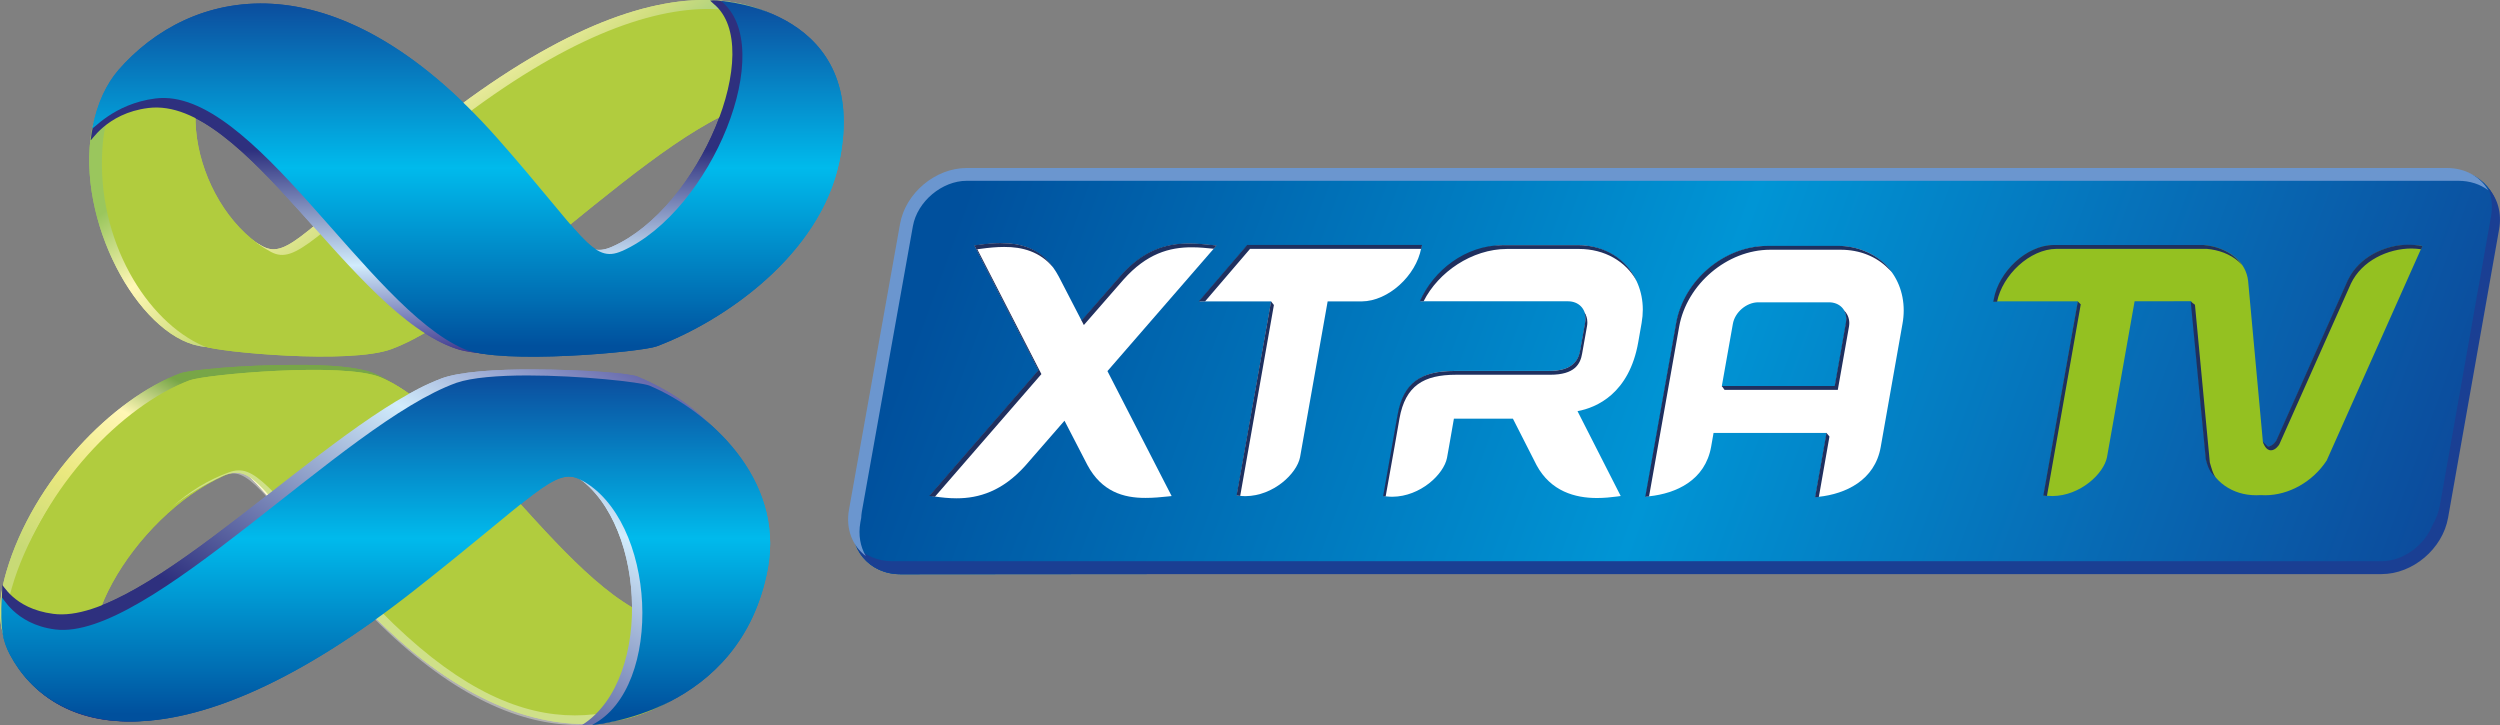
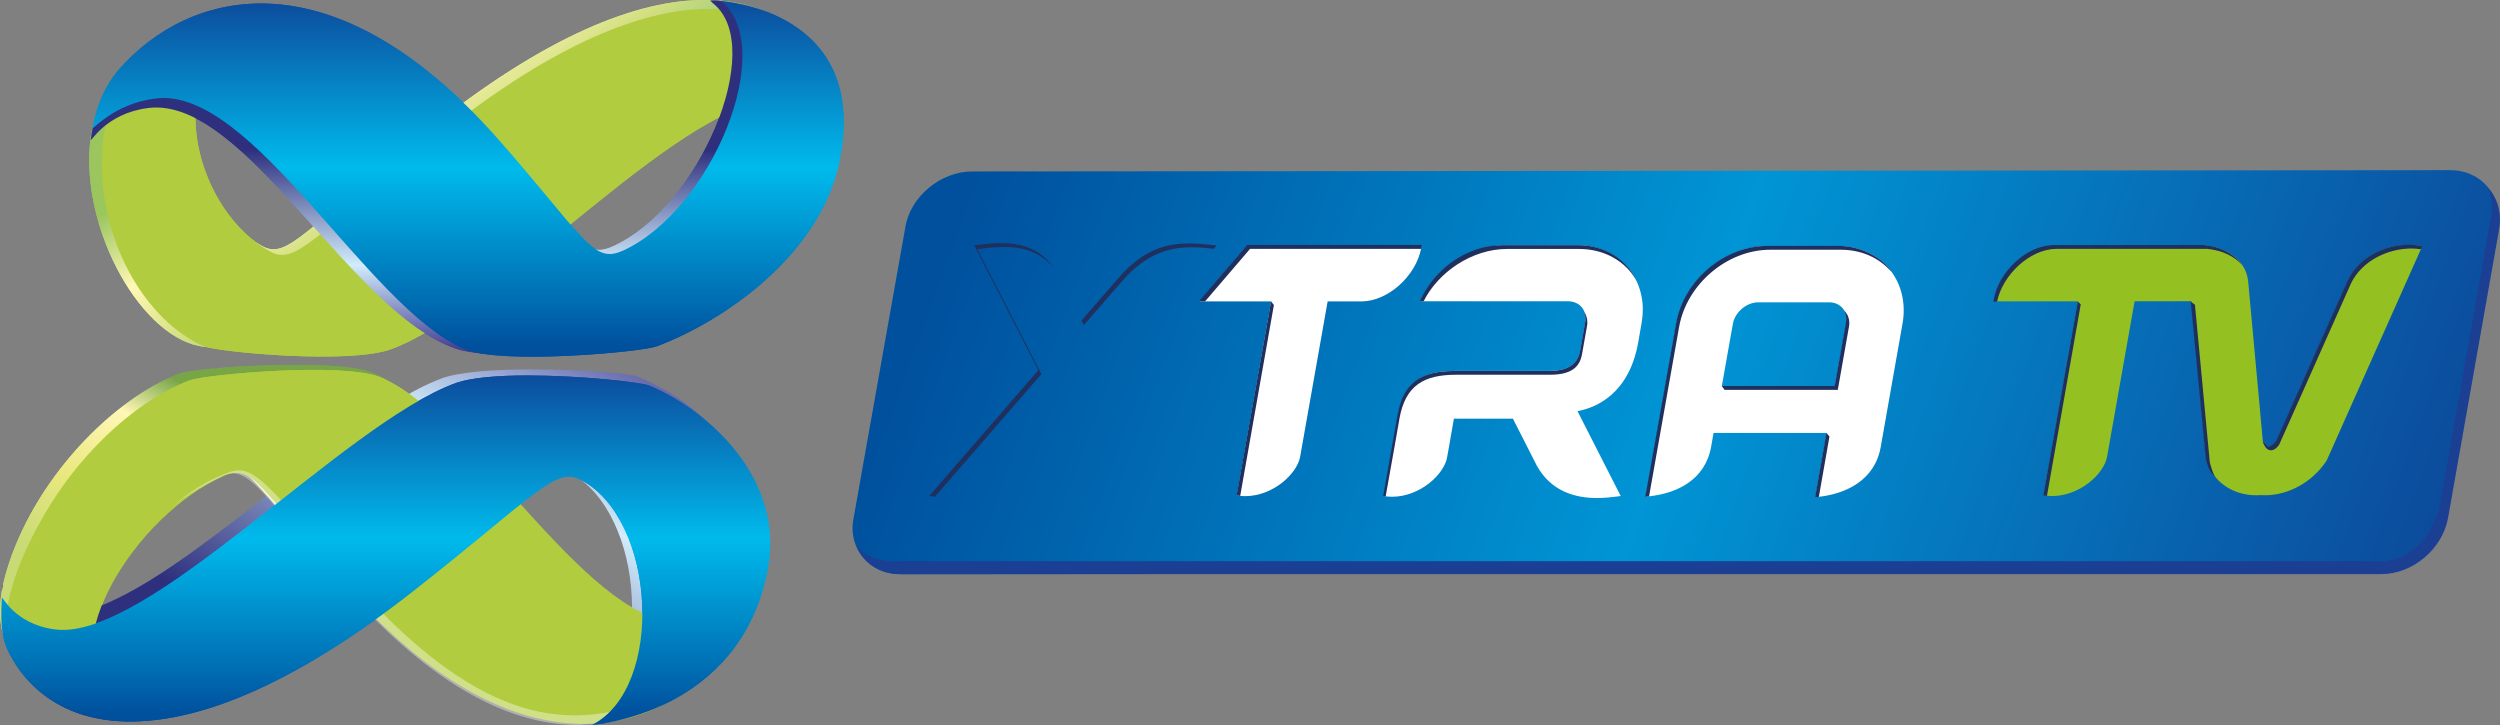
<svg xmlns="http://www.w3.org/2000/svg" id="uuid-d5cbc330-5f90-4fc2-a986-74a98dc17cc8" data-name="Слой 1" width="500" height="145" viewBox="0 0 500 145">
  <rect x="0" y="0" width="500" height="145" fill="#808080" stroke="none" />
  <defs>
    <linearGradient id="uuid-42ef8a2a-e2d1-4fd3-868d-144170eeae53" data-name="Безымянный градиент" x1="-72.64" y1="314.16" x2="-71.61" y2="314.16" gradientTransform="translate(10163 -11199.79) rotate(-125.16) scale(46.79 -46.79)" gradientUnits="userSpaceOnUse">
      <stop offset="0" stop-color="#7dbf7b" />
      <stop offset=".37" stop-color="#d1de7f" />
      <stop offset=".68" stop-color="#fff7b6" />
      <stop offset="1" stop-color="#9ac65d" />
    </linearGradient>
    <linearGradient id="uuid-121aed95-a312-4033-8e5e-49b97afc4293" data-name="Безымянный градиент 2" x1="-71.59" y1="309.97" x2="-70.55" y2="309.97" gradientTransform="translate(13050.44 3660.61) rotate(-61.83) scale(42.3 -42.3)" gradientUnits="userSpaceOnUse">
      <stop offset="0" stop-color="#c8da76" />
      <stop offset=".39" stop-color="#eae87f" />
      <stop offset=".76" stop-color="#fff7b6" />
      <stop offset="1" stop-color="#78a647" />
    </linearGradient>
    <linearGradient id="uuid-3bb70458-9105-4382-84c3-71de1e4101f7" data-name="Безымянный градиент 3" x1="-67.67" y1="314.91" x2="-66.63" y2="314.91" gradientTransform="translate(-29035.46 -9351.05) rotate(120) scale(95.09 -95.09)" gradientUnits="userSpaceOnUse">
      <stop offset="0" stop-color="#3f388e" />
      <stop offset=".05" stop-color="#3f388e" />
      <stop offset=".46" stop-color="#d1ecfc" />
      <stop offset="1" stop-color="#2e307e" />
    </linearGradient>
    <linearGradient id="uuid-5f0c9dd6-4f64-49b9-8fce-6fcc6f72383a" data-name="Безымянный градиент 4" x1="-72.93" y1="311.6" x2="-71.89" y2="311.6" gradientTransform="translate(12892.25 -2923.22) rotate(-90) scale(41.08 -41.08)" gradientUnits="userSpaceOnUse">
      <stop offset="0" stop-color="#3f388e" />
      <stop offset=".05" stop-color="#3f388e" />
      <stop offset=".46" stop-color="#d1ecfc" />
      <stop offset="1" stop-color="#2e307e" />
    </linearGradient>
    <linearGradient id="uuid-11bed360-9af6-47f0-9315-a04b2d614a2e" data-name="Безымянный градиент 5" x1="-71.35" y1="312.3" x2="-70.31" y2="312.3" gradientTransform="translate(21183.09 -4676.9) rotate(-90) scale(67.58 -67.58)" gradientUnits="userSpaceOnUse">
      <stop offset="0" stop-color="#00509d" />
      <stop offset=".03" stop-color="#00509d" />
      <stop offset=".16" stop-color="#006eb3" />
      <stop offset=".53" stop-color="#00baec" />
      <stop offset="1" stop-color="#0c4b9c" />
    </linearGradient>
    <linearGradient id="uuid-f71eaa54-046a-4fc6-9fe2-113b2121af4e" data-name="Безымянный градиент 6" x1="-71.27" y1="312.31" x2="-70.23" y2="312.31" gradientTransform="translate(21581.27 -4832.07) rotate(-90) scale(68.8 -68.8)" gradientUnits="userSpaceOnUse">
      <stop offset="0" stop-color="#00509d" />
      <stop offset=".03" stop-color="#00509d" />
      <stop offset=".16" stop-color="#006eb3" />
      <stop offset=".53" stop-color="#00baec" />
      <stop offset="1" stop-color="#0c4b9c" />
    </linearGradient>
    <linearGradient id="uuid-1d599472-fcbe-4c59-ae8c-a7a6ac9d597f" data-name="Безымянный градиент 7" x1="-68.38" y1="312.92" x2="-67.35" y2="312.92" gradientTransform="translate(-12578.37 94790.5) rotate(20) scale(298.54 -298.54)" gradientUnits="userSpaceOnUse">
      <stop offset="0" stop-color="#00509d" />
      <stop offset=".03" stop-color="#00509d" />
      <stop offset=".51" stop-color="#0095d5" />
      <stop offset="1" stop-color="#0c4b9c" />
    </linearGradient>
    <linearGradient id="uuid-2a4848f6-476f-4f14-a9b0-8747b08e67e9" data-name="Безымянный градиент 8" x1="-72.64" y1="314.16" x2="-71.61" y2="314.16" gradientTransform="translate(10163 -11199.79) rotate(-125.16) scale(46.79 -46.79)" gradientUnits="userSpaceOnUse">
      <stop offset="0" stop-color="#7dbf7b" />
      <stop offset=".37" stop-color="#d1de7f" />
      <stop offset=".68" stop-color="#fff7b6" />
      <stop offset="1" stop-color="#9ac65d" />
    </linearGradient>
    <linearGradient id="uuid-1549663e-4ca5-46c4-9ec0-ea3925eecc2d" data-name="Безымянный градиент 9" x1="-71.59" y1="309.97" x2="-70.55" y2="309.97" gradientTransform="translate(13050.44 3660.61) rotate(-61.83) scale(42.3 -42.3)" gradientUnits="userSpaceOnUse">
      <stop offset="0" stop-color="#c8da76" />
      <stop offset=".39" stop-color="#eae87f" />
      <stop offset=".76" stop-color="#fff7b6" />
      <stop offset="1" stop-color="#78a647" />
    </linearGradient>
    <linearGradient id="uuid-af0fb637-bcca-4d73-b790-1cb416ce7fd7" data-name="Безымянный градиент 10" x1="-67.67" y1="314.91" x2="-66.63" y2="314.91" gradientTransform="translate(-29035.46 -9351.05) rotate(120) scale(95.09 -95.09)" gradientUnits="userSpaceOnUse">
      <stop offset="0" stop-color="#3f388e" />
      <stop offset=".05" stop-color="#3f388e" />
      <stop offset=".46" stop-color="#d1ecfc" />
      <stop offset="1" stop-color="#2e307e" />
    </linearGradient>
    <linearGradient id="uuid-b022eaa6-b8bf-4f31-80c2-d5f1cfce238b" data-name="Безымянный градиент 11" x1="-72.93" y1="311.6" x2="-71.89" y2="311.6" gradientTransform="translate(12892.25 -2923.22) rotate(-90) scale(41.08 -41.08)" gradientUnits="userSpaceOnUse">
      <stop offset="0" stop-color="#3f388e" />
      <stop offset=".05" stop-color="#3f388e" />
      <stop offset=".46" stop-color="#d1ecfc" />
      <stop offset="1" stop-color="#2e307e" />
    </linearGradient>
    <linearGradient id="uuid-c4e2235c-84c7-42da-bb2c-8ab69ec8403f" data-name="Безымянный градиент 12" x1="-71.35" y1="312.3" x2="-70.31" y2="312.3" gradientTransform="translate(21183.09 -4676.9) rotate(-90) scale(67.58 -67.58)" gradientUnits="userSpaceOnUse">
      <stop offset="0" stop-color="#00509d" />
      <stop offset=".03" stop-color="#00509d" />
      <stop offset=".16" stop-color="#006eb3" />
      <stop offset=".53" stop-color="#00baec" />
      <stop offset="1" stop-color="#0c4b9c" />
    </linearGradient>
    <linearGradient id="uuid-a87a3b13-286b-4b14-8dc9-da64cf49c4a9" data-name="Безымянный градиент 13" x1="-71.27" y1="312.31" x2="-70.23" y2="312.31" gradientTransform="translate(21581.27 -4832.07) rotate(-90) scale(68.8 -68.8)" gradientUnits="userSpaceOnUse">
      <stop offset="0" stop-color="#00509d" />
      <stop offset=".03" stop-color="#00509d" />
      <stop offset=".16" stop-color="#006eb3" />
      <stop offset=".53" stop-color="#00baec" />
      <stop offset="1" stop-color="#0c4b9c" />
    </linearGradient>
    <linearGradient id="uuid-b2febdfd-6c27-45d3-841e-3133800251ff" data-name="Безымянный градиент 14" x1="-68.38" y1="312.92" x2="-67.35" y2="312.92" gradientTransform="translate(-12578.37 94790.5) rotate(20) scale(298.54 -298.54)" gradientUnits="userSpaceOnUse">
      <stop offset="0" stop-color="#00509d" />
      <stop offset=".03" stop-color="#00509d" />
      <stop offset=".51" stop-color="#0095d5" />
      <stop offset="1" stop-color="#0c4b9c" />
    </linearGradient>
  </defs>
  <path d="M85.17,26.34c-24.01,19.39-27.6,25.58-32.62,22.94-15.14-7.96-20.18-32.48-5.41-41.59,0,0-26.65.47-29.04,20.02-2.25,18.32,10.61,40.54,22.87,41.65,2.88.29,27.59,2.72,36.12-.43,22.47-8.31,60.99-52.55,79.53-50.11,8.18,1.07,10.52,7.06,10.57,6.37.33-6.09-.13-8.67-1.66-11.5C161.33,5.99,153.28-.02,140.93,0c-13.38-.02-31.72,6.99-55.76,26.34Z" style="fill: url(#uuid-42ef8a2a-e2d1-4fd3-868d-144170eeae53); stroke-width: 0px;" />
  <path d="M36.05,74.67c-13.44,4.99-29.4,21.33-34.77,39.65-7.32,24.92,19.13,22.7,19.13,22.7-11.55-9.09,4.57-35.46,22.57-43.37,5.93-2.59,7.73,3.13,24.91,22.41,33.1,37.1,61.38,29.06,75.45,13,2.48-2.85,3.9-5.41,5.73-11.48.22-.68-4.26,5.32-12.81,6.41-19.42,2.39-42.01-41.1-61.54-49.34-2.91-1.26-9.05-1.7-15.59-1.67-10.1-.03-21.21.99-23.07,1.69Z" style="fill: url(#uuid-121aed95-a312-4033-8e5e-49b97afc4293); stroke-width: 0px;" />
  <path d="M144.63,130.74c-14,16.16-42.17,24.23-75.07-13.1-17.08-19.36-18.87-25.13-24.78-22.5-17.91,7.97-33.95,34.46-22.47,43.57,0,0-26.29,2.28-19.03-22.79,5.34-18.42,21.21-34.84,34.62-39.86,3.03-1.14,30.85-3.72,38.22-.57,19.38,8.3,42.15,52.54,61.44,50.11,8.51-1.05,12.97-7.09,12.76-6.4-1.82,6.08-3.21,8.66-5.69,11.54" style="fill: #b1cc3d; stroke-width: 0px;" />
-   <path d="M144.63,130.74c-13.26,17.39-42.11,24.23-74.98-13.1-17.05-19.36-19.86-26.04-25.77-23.42-17.88,7.97-32.88,35.38-21.42,44.49,0,0-27.34,3.89-20.09-21.17,5.33-18.42,22.27-36.46,35.66-41.48,3.05-1.14,30.81-3.72,38.17-.57,19.36,8.3,42.22,51.37,61.5,48.95,8.49-1.07,12.82-5.93,12.62-5.24-1.81,6.08-3.39,8.51-5.69,11.54" style="fill: #b1cc3e; stroke-width: 0px;" />
  <path d="M88.18,75.74c-22.31,8.4-59.24,49.49-77.53,47.03-8.16-1.06-10.15-6.29-10.19-5.63-.28,6.19.03,10.57,1.45,13.43,8.3,16.35,33.55,24.51,79.56-13.17,23.83-19.67,27.63-25.44,32.6-22.81,15.04,8.08,16.93,41.18,2.36,50.4,0,0,3.44.16,8.02-1.64,9.82-3.77,25.44-13.41,26.52-30.61,1.12-18.65-7.53-30.67-23.35-37.38-1.42-.7-11.23-1.46-20.92-1.47-7.38-.04-14.84.43-18.51,1.84Z" style="fill: url(#uuid-3bb70458-9105-4382-84c3-71de1e4101f7); stroke-width: 0px;" />
  <path d="M165.19,15.2c-8.19-15.99-33.2-23.96-78.68,12.95-23.6,19.15-27.37,24.85-32.3,22.24-14.89-7.88-21.53-34.07-7.03-43.09,0,0-25.17-2.26-26.71,22.53-1.14,18.22,8.82,34.47,20.31,39.42,2.61,1.13,29.16,3.69,37.54.56,22.03-8.21,59.91-51.96,78.11-49.57,8.03,1.05,10.33,7.01,10.37,6.34.32-6.03-.15-8.57-1.61-11.41" style="fill: #b1cc3e; stroke-width: 0px;" />
  <path d="M142.11.11c-.38-.17.55.55.64.68,10.53,8.66-2.81,40.81-20.3,48.54-5.93,2.63-7.42-2.34-24.56-21.7C64.8-9.7,37.38.11,23.31,16.25c-2.52,2.89-4.65,6.75-5.16,11.72-.09.68,2.94-5.31,11.51-6.37,19.4-2.42,40.47,41.07,61.62,48.16,7.63,2.59,35.35.59,38.42-.55,13.47-5.01,31.21-18.6,36.59-37.03C172.17,12,149.44.07,142.79.07c-.26,0-.47,0-.68.04Z" style="fill: url(#uuid-5f0c9dd6-4f64-49b9-8fce-6fcc6f72383a); stroke-width: 0px;" />
  <path d="M91.29,76.56c-22.66,8.17-61.6,51.7-80.26,49.33-8.28-1.05-10.66-6.99-10.66-6.29-.35,6.01.14,8.52,1.61,11.32,8.42,15.93,34.17,23.9,80.89-12.86,24.27-19.07,28.13-24.73,33.18-22.15,15.29,7.83,16.91,41.64,2.39,49.05,0,0,29.75-1.96,35.15-31.37,3.23-17.89-11.93-31.51-23.71-36.47-1.75-.7-13.82-2.03-24.41-2.03-5.75,0-11.16.42-14.17,1.47Z" style="fill: url(#uuid-11bed360-9af6-47f0-9315-a04b2d614a2e); stroke-width: 0px;" />
  <path d="M124.4,50.2c-5.93,2.63-7.79-3.13-24.93-22.55C66.4-9.69,37.76-2.15,23.69,14c-2.43,2.85-4.21,6.54-5.21,11.59-.14.71,4.07-4.84,12.64-5.9,19.43-2.42,42.28,41.83,61.78,50.15,7.43,3.13,35.36.57,38.43-.57,13.43-5.05,32.71-18.21,36.57-37.06C174.11,1.91,144.19.2,144.19.2c11.5,9.1-1.79,41.97-19.78,50.01Z" style="fill: url(#uuid-f71eaa54-046a-4fc6-9fe2-113b2121af4e); stroke-width: 0px;" />
-   <path d="M194.4,34.29c-6.28.02-12.39,5.03-13.35,11.26l-10.32,58.01c-1.25,6.12,3.12,11.31,9.4,11.29l295.6-.26c6.28-.02,12.39-5.03,13.35-11.26l10.32-58.01c1.25-6.12-3.12-11.31-9.4-11.29l-295.6.26Z" style="fill: url(#uuid-1d599472-fcbe-4c59-ae8c-a7a6ac9d597f); stroke-width: 0px;" />
  <path d="M369.24,63.83c0,.24-.02.48-.07.75l-2.23,12.62h-22.59l.56.77h22.65l2.23-12.61c.04-.26.07-.51.07-.75-.01-1.03-.4-1.9-1.06-2.52.28.5.45,1.09.45,1.74M367.56,49.18h-14.14c-8.58.01-16.66,6.87-18.19,15.4l-6.18,34.78.67-.07s.05-.01.09-.01l6.02-33.94c1.53-8.52,9.61-15.38,18.19-15.39h14.13c3.82,0,7.11,1.38,9.44,3.69.23.23.61.56.83.81-.39-.53-.8-1.04-1.26-1.5-2.33-2.31-5.79-3.78-9.61-3.78M441.97,92.54l-2.98-31.59-.85-.64,3.02,31.61.02.05c.63,2.31,1.09,2.57,1.97,3.59-.59-.84-.85-1.94-1.16-2.98v-.05ZM408.66,99.11l.54.07c.06,0,.13,0,.19.01l6.76-38.32-.59-.58-6.9,38.82ZM447.06,51.5c-1.65-1.44-3.91-2.3-6.34-2.5h-30.02c-5.44.04-10.94,5.36-11.93,10.76l-.11.59h.75c1.09-5.33,6.51-10.54,11.89-10.58h30.03c2.42.2,4.7,1.06,6.34,2.5.26.23.51.47.74.74-.38-.56-.83-1.07-1.34-1.51M483.73,49.09c-.65-.1-1.33-.15-2.01-.15-4.74,0-9.94,2.47-12.11,7.02h-.01s-14.34,32.15-14.34,32.15c0,0-.17.29-.47.59-.33.32-.75.59-1.18.59-.17.01-.94-.93-1.07-1,.13.32.56,1.8,1.67,1.77.43,0,.85-.26,1.18-.59.31-.3.47-.59.47-.59l14.33-32.17c2.17-4.56,7.39-7.01,12.13-7.01.6,0,1.32.07,1.91.15l.25-.62-.75-.15ZM243.34,49.1l-1.07-.12c-1.49-.16-2.97-.29-4.46-.29-4.54-.02-9.09,1.26-13.7,6.45l-7.81,8.95.47.92,7.94-9.1c4.61-5.18,9.17-6.47,13.7-6.45,1.42,0,2.93.14,4.35.29l.57-.65ZM363.02,99.46l.67-.07s.05-.01.08-.01l2.12-12.07-.6-.73-2.28,12.88ZM200.22,48.61c-1.52,0-3.08.15-4.66.36l-.71.1,12.82,24.97-21.82,25.14.9.14c.07.01.15.02.23.03l21.3-24.53-12.82-24.97.71-.09c1.58-.22,3.14-.37,4.66-.37,3.64-.02,7.15.93,9.81,4.09-2.57-3.79-6.5-4.88-10.42-4.86M250.02,49.77h34.24c.02-.07.03-.13.05-.19l.09-.59h-34.99s-.15.19-.15.19l-9.51,11.1h1.26l8.85-10.33.15-.18ZM247.31,99.1l.53.06c.06.01.13.01.2.02l6.74-38.18-.57-.72-6.9,38.82Z" style="fill: #1f305f; stroke-width: 0px;" />
  <path d="M85.17,26.34c-24.01,19.39-27.6,25.58-32.62,22.94-15.14-7.96-20.18-32.48-5.41-41.59,0,0-26.65.47-29.04,20.02-2.25,18.32,10.61,40.54,22.87,41.65,2.88.29,27.59,2.72,36.12-.43,22.47-8.31,60.99-52.55,79.53-50.11,8.18,1.07,10.52,7.06,10.57,6.37.33-6.09-.13-8.67-1.66-11.5C161.33,5.99,153.28-.02,140.93,0c-13.38-.02-31.72,6.99-55.76,26.34Z" style="fill: url(#uuid-2a4848f6-476f-4f14-a9b0-8747b08e67e9); stroke-width: 0px;" />
  <path d="M36.05,74.67c-13.44,4.99-29.4,21.33-34.77,39.65-7.32,24.92,19.13,22.7,19.13,22.7-11.55-9.09,4.57-35.46,22.57-43.37,5.93-2.59,7.73,3.13,24.91,22.41,33.1,37.1,61.38,29.06,75.45,13,2.48-2.85,3.9-5.41,5.73-11.48.22-.68-4.26,5.32-12.81,6.41-19.42,2.39-42.01-41.1-61.54-49.34-2.91-1.26-9.05-1.7-15.59-1.67-10.1-.03-21.21.99-23.07,1.69Z" style="fill: url(#uuid-1549663e-4ca5-46c4-9ec0-ea3925eecc2d); stroke-width: 0px;" />
  <path d="M144.63,130.74c-14,16.16-42.17,24.23-75.07-13.1-17.08-19.36-18.87-25.13-24.78-22.5-17.91,7.97-33.95,34.46-22.47,43.57,0,0-26.29,2.28-19.03-22.79,5.34-18.42,21.21-34.84,34.62-39.86,3.03-1.14,30.85-3.72,38.22-.57,19.38,8.3,42.15,52.54,61.44,50.11,8.51-1.05,12.97-7.09,12.76-6.4-1.82,6.08-3.21,8.66-5.69,11.54" style="fill: #b1cc3d; stroke-width: 0px;" />
  <path d="M144.63,130.74c-13.26,17.39-42.11,24.23-74.98-13.1-17.05-19.36-19.86-26.04-25.77-23.42-17.88,7.97-32.88,35.38-21.42,44.49,0,0-27.34,3.89-20.09-21.17,5.33-18.42,22.27-36.46,35.66-41.48,3.05-1.14,30.81-3.72,38.17-.57,19.36,8.3,42.22,51.37,61.5,48.95,8.49-1.07,12.82-5.93,12.62-5.24-1.81,6.08-3.39,8.51-5.69,11.54" style="fill: #b1cc3e; stroke-width: 0px;" />
  <g style="opacity: .39;">
-     <path d="M70.63,116.33c-17.16-19.36-19.75-23.72-24.83-21.87-4.09,1.48-7.93,3.81-11.44,6.99,3.1-2.6,6.77-4.65,10.15-6.23,5.15-2.41,7.47,3.05,24.63,22.42,30.62,34.56,55.1,31.35,70.04,17.69-18.99,11.13-38.93,14.43-68.55-19M149.74,119.64c.2-.17.39-.32.56-.47-.04-.03-.22.15-.56.47" style="fill: #fff; stroke-width: 0px;" />
+     <path d="M70.63,116.33c-17.16-19.36-19.75-23.72-24.83-21.87-4.09,1.48-7.93,3.81-11.44,6.99,3.1-2.6,6.77-4.65,10.15-6.23,5.15-2.41,7.47,3.05,24.63,22.42,30.62,34.56,55.1,31.35,70.04,17.69-18.99,11.13-38.93,14.43-68.55-19M149.74,119.64" style="fill: #fff; stroke-width: 0px;" />
  </g>
-   <path d="M88.18,75.74c-22.31,8.4-59.24,49.49-77.53,47.03-8.16-1.06-10.15-6.29-10.19-5.63-.28,6.19.03,10.57,1.45,13.43,8.3,16.35,33.55,24.51,79.56-13.17,23.83-19.67,27.63-25.44,32.6-22.81,15.04,8.08,16.93,41.18,2.36,50.4,0,0,3.44.16,8.02-1.64,9.82-3.77,25.44-13.41,26.52-30.61,1.12-18.65-7.53-30.67-23.35-37.38-1.42-.7-11.23-1.46-20.92-1.47-7.38-.04-14.84.43-18.51,1.84Z" style="fill: url(#uuid-af0fb637-bcca-4d73-b790-1cb416ce7fd7); stroke-width: 0px;" />
  <path d="M165.19,15.2c-8.19-15.99-33.2-23.96-78.68,12.95-23.6,19.15-27.37,24.85-32.3,22.24-14.89-7.88-21.53-34.07-7.03-43.09,0,0-25.17-2.26-26.71,22.53-1.14,18.22,8.82,34.47,20.31,39.42,2.61,1.13,29.16,3.69,37.54.56,22.03-8.21,59.91-51.96,78.11-49.57,8.03,1.05,10.33,7.01,10.37,6.34.32-6.03-.15-8.57-1.61-11.41" style="fill: #b1cc3e; stroke-width: 0px;" />
  <path d="M142.11.11c-.38-.17.55.55.64.68,10.53,8.66-2.81,40.81-20.3,48.54-5.93,2.63-7.42-2.34-24.56-21.7C64.8-9.7,37.38.11,23.31,16.25c-2.52,2.89-4.65,6.75-5.16,11.72-.09.68,2.94-5.31,11.51-6.37,19.4-2.42,40.47,41.07,61.62,48.16,7.63,2.59,35.35.59,38.42-.55,13.47-5.01,31.21-18.6,36.59-37.03C172.17,12,149.44.07,142.79.07c-.26,0-.47,0-.68.04Z" style="fill: url(#uuid-b022eaa6-b8bf-4f31-80c2-d5f1cfce238b); stroke-width: 0px;" />
  <path d="M91.29,76.56c-22.66,8.17-61.6,51.7-80.26,49.33-8.28-1.05-10.66-6.99-10.66-6.29-.35,6.01.14,8.52,1.61,11.32,8.42,15.93,34.17,23.9,80.89-12.86,24.27-19.07,28.13-24.73,33.18-22.15,15.29,7.83,16.91,41.64,2.39,49.05,0,0,29.75-1.96,35.15-31.37,3.23-17.89-11.93-31.51-23.71-36.47-1.75-.7-13.82-2.03-24.41-2.03-5.75,0-11.16.42-14.17,1.47Z" style="fill: url(#uuid-c4e2235c-84c7-42da-bb2c-8ab69ec8403f); stroke-width: 0px;" />
  <path d="M124.4,50.2c-5.93,2.63-7.79-3.13-24.93-22.55C66.4-9.69,37.76-2.15,23.69,14c-2.43,2.85-4.21,6.54-5.21,11.59-.14.71,4.07-4.84,12.64-5.9,19.43-2.42,42.28,41.83,61.78,50.15,7.43,3.13,35.36.57,38.43-.57,13.43-5.05,32.71-18.21,36.57-37.06C174.11,1.91,144.19.2,144.19.2c11.5,9.1-1.79,41.97-19.78,50.01Z" style="fill: url(#uuid-a87a3b13-286b-4b14-8dc9-da64cf49c4a9); stroke-width: 0px;" />
  <path d="M194.4,34.29c-6.28.02-12.39,5.03-13.35,11.26l-10.32,58.01c-1.25,6.12,3.12,11.31,9.4,11.29l295.6-.26c6.28-.02,12.39-5.03,13.35-11.26l10.32-58.01c1.25-6.12-3.12-11.31-9.4-11.29l-295.6.26Z" style="fill: url(#uuid-b2febdfd-6c27-45d3-841e-3133800251ff); stroke-width: 0px;" />
  <path d="M497.66,37.62c.68,1.67.91,3.6.54,5.67l-10.2,57.66c-.26,1.46-.78,2.84-1.52,4.12-1.63,4.04-5.88,7.17-10.17,7.17H178.44c-2.98,0-5.47-1.16-7.16-3.03,1.36,3.35,4.6,5.61,8.78,5.61h296.25c6.25,0,12.21-5.05,13.31-11.28l10.2-57.66c.58-3.27-.3-6.19-2.16-8.26" style="fill: #1a3f93; stroke-width: 0px;" />
-   <path d="M172.07,104.5l.17-.92c.02-.4.05-.79.12-1.2l10.22-57.16c.88-4.91,5.81-9.06,10.77-9.06h298.32c2.34,0,4.38.7,5.97,1.89-1.59-2.7-4.55-4.45-8.25-4.45H193.34c-6.26,0-12.23,5.01-13.33,11.17l-10.21,57.16c-.7,3.87.7,7.28,3.37,9.29-1.1-1.87-1.55-4.2-1.1-6.72" style="fill: #6b96cf; stroke-width: 0px;" />
  <path d="M284.24,49.64l.09-.59h-34.85l-.16.18-9.44,11.05h14.35l-6.87,38.81.53.07c.41.04.81.07,1.21.07,5.59-.05,10.26-4.5,10.91-7.78l5.52-31.17h6.83c5.28-.04,10.85-5.13,11.88-10.64" style="fill: #fff; stroke-width: 0px;" />
  <path d="M369.24,64.62l-2.23,12.62h-22.65l2.21-12.45c.4-2.35,2.74-4.33,5.09-4.33h14.14c2.1.01,3.49,1.45,3.51,3.42,0,.23-.03.48-.07.74M367.62,49.22h-14.13c-8.58.02-16.66,6.87-18.19,15.4l-6.14,34.71.67-.07c5.37-.57,11.2-3.16,12.4-9.94l.48-2.74h22.65l-2.28,12.85.67-.07c5.36-.58,11.21-3.27,12.39-9.95l4.35-24.62c.17-.92.25-1.82.25-2.71,0-3.64-1.36-6.86-3.69-9.17-2.32-2.31-5.61-3.69-9.43-3.69" style="fill: #fff; stroke-width: 0px;" />
-   <path d="M243.3,49.13l-.97-.11c-1.5-.16-2.97-.29-4.46-.29-4.53-.02-9.08,1.26-13.7,6.45l-7.83,8.99-4.6-8.89c-2.79-5.21-6.99-6.65-11.46-6.63-1.53,0-3.09.15-4.67.36l-.71.1,12.84,24.97-21.76,25.07.9.14c1.42.21,2.9.37,4.41.37h.05c4.42,0,9.16-1.42,13.73-6.53l7.83-8.99,4.59,8.88c2.83,5.27,7.18,6.59,11.65,6.56,1.48,0,2.97-.13,4.46-.29l.73-.08-12.84-24.99,21.8-25.11Z" style="fill: #fff; stroke-width: 0px;" />
  <path d="M483.8,49.14c-.66-.1-1.33-.15-2.02-.15-4.75,0-9.96,2.42-12.11,7.01l.46.21-.46-.21-14.34,32.16s-.17.29-.47.58c-.33.32-.75.59-1.18.59-.84.06-1.11-1.07-1.11-1.07l-2.95-32.1c-.21-1.88-1.14-3.45-2.48-4.62-1.65-1.44-3.92-2.29-6.34-2.5h-30.02c-5.44.04-10.89,5.24-11.88,10.63l-.1.6h16.81l-6.87,38.81.54.07c.41.04.81.06,1.2.06,5.6-.05,10.28-4.49,10.92-7.78l5.52-31.17h3.23c3.02,0,6.87-.01,7.35-.02h.76s2.99,31.71,2.99,31.71v.04c1.3,4.33,5.26,7.07,9.97,7.06h.07c.28,0,.57-.02.85-.03.31.02.61.03.91.03,4.71-.01,9.49-2.69,12.27-6.93l.02-.03,19.12-42.88-.65-.1Z" style="fill: #94c121; stroke-width: 0px;" />
  <path d="M315.44,49.03h0s-14.33,0-14.33,0c-7.36.01-14.34,5.06-17.03,11.23h29.56c2.08.02,3.47,1.46,3.49,3.42,0,.24-.02.49-.06.75l-.98,5.5c-.35,2.1-1.45,4.26-6.38,4.26h-18.78c-6.43,0-10.12,2.14-11.29,8.76-.39,2.2-.15.85-.15.85l-.84,4.75-1.89,10.67.53.06c.4.05.8.07,1.19.07,5.6-.05,10.28-4.49,10.92-7.78l.4-2.23.98-5.61h11.8l4.73,9.3c2.84,5.26,7.75,6.57,12.04,6.57h.07c1.42,0,2.78-.14,4.01-.3l.71-.1-8.64-16.97c3.81-.7,10.35-3.52,12.15-13.81l.67-3.82c.16-.92.24-1.82.24-2.7-.02-7.28-5.47-12.85-13.13-12.87" style="fill: #fff; stroke-width: 0px;" />
  <path d="M369.24,63.83c0,.24-.02.48-.07.75l-2.23,12.62h-22.59l.56.77h22.65l2.23-12.61c.04-.26.07-.51.07-.75-.01-1.03-.4-1.9-1.06-2.52.28.5.45,1.09.45,1.74M367.56,49.18h-14.14c-8.58.01-16.66,6.87-18.19,15.4l-6.18,34.78.67-.07s.05-.01.09-.01l6.02-33.94c1.53-8.52,9.61-15.38,18.19-15.39h14.13c3.82,0,7.11,1.38,9.44,3.69.23.23.61.56.83.81-.39-.53-.8-1.04-1.26-1.5-2.33-2.31-5.79-3.78-9.61-3.78M441.97,92.54l-2.98-31.59-.85-.64,3.02,31.61.02.05c.63,2.31,1.09,2.57,1.97,3.59-.59-.84-.85-1.94-1.16-2.98v-.05ZM408.66,99.11l.54.07c.06,0,.13,0,.19.01l6.76-38.32-.59-.58-6.9,38.82ZM447.06,51.5c-1.65-1.44-3.91-2.3-6.34-2.5h-30.02c-5.44.04-10.94,5.36-11.93,10.76l-.11.59h.75c1.09-5.33,6.51-10.54,11.89-10.58h30.03c2.42.2,4.7,1.06,6.34,2.5.26.23.51.47.74.74-.38-.56-.83-1.07-1.34-1.51M483.73,49.09c-.65-.1-1.33-.15-2.01-.15-4.74,0-9.94,2.47-12.11,7.02h-.01s-14.34,32.15-14.34,32.15c0,0-.17.29-.47.59-.33.32-.75.59-1.18.59-.17.01-.94-.93-1.07-1,.13.32.56,1.8,1.67,1.77.43,0,.85-.26,1.18-.59.31-.3.47-.59.47-.59l14.33-32.17c2.17-4.56,7.39-7.01,12.13-7.01.6,0,1.32.07,1.91.15l.25-.62-.75-.15ZM243.34,49.1l-1.07-.12c-1.49-.16-2.97-.29-4.46-.29-4.54-.02-9.09,1.26-13.7,6.45l-7.81,8.95.47.92,7.94-9.1c4.61-5.18,9.17-6.47,13.7-6.45,1.42,0,2.93.14,4.35.29l.57-.65ZM363.02,99.46l.67-.07s.05-.01.08-.01l2.12-12.07-.6-.73-2.28,12.88ZM200.22,48.61c-1.52,0-3.08.15-4.66.36l-.71.1,12.82,24.97-21.82,25.14.9.14c.07.01.15.02.23.03l21.3-24.53-12.82-24.97.71-.09c1.58-.22,3.14-.37,4.66-.37,3.64-.02,7.15.93,9.81,4.09-2.57-3.79-6.5-4.88-10.42-4.86M250.02,49.77h34.24c.02-.07.03-.13.05-.19l.09-.59h-34.99s-.15.19-.15.19l-9.51,11.1h1.26l8.85-10.33.15-.18ZM247.31,99.1l.53.06c.06.01.13.01.2.02l6.74-38.18-.57-.72-6.9,38.82Z" style="fill: #1f305f; stroke-width: 0px;" />
  <path d="M315.56,49.03h.15s-15.23,0-15.23,0c-7.37.01-13.81,5.06-16.52,11.23h.76c2.92-5.82,9.63-10.45,16.69-10.47h14.37c5.2,0,9.39,2.52,11.56,6.41-2.03-4.33-6.27-7.17-11.79-7.18M317.41,65.19c.05-.26.06-.51.06-.74,0-.76-.22-1.44-.6-1.99.14.38.21.79.22,1.23,0,.24-.01.49-.06.75l-.98,5.5c-.35,2.1-1.46,4.26-6.4,4.26h-18.83c-6.45,0-10.14,2.14-11.31,8.76-.36,2.03-.19,1.03-.16.87-.04.22-.84,4.73-.84,4.73l-1.89,10.67.51.06,1.78-9.97s.79-4.51.83-4.73c-.02.16-.2,1.16.15-.87,1.18-6.62,4.87-8.77,11.32-8.77h18.83c4.93,0,6.04-2.16,6.39-4.26l.98-5.5ZM315.86,83l8.27,16.21h0l-8.27-16.21h0Z" style="fill: #1f305f; stroke-width: 0px;" />
</svg>